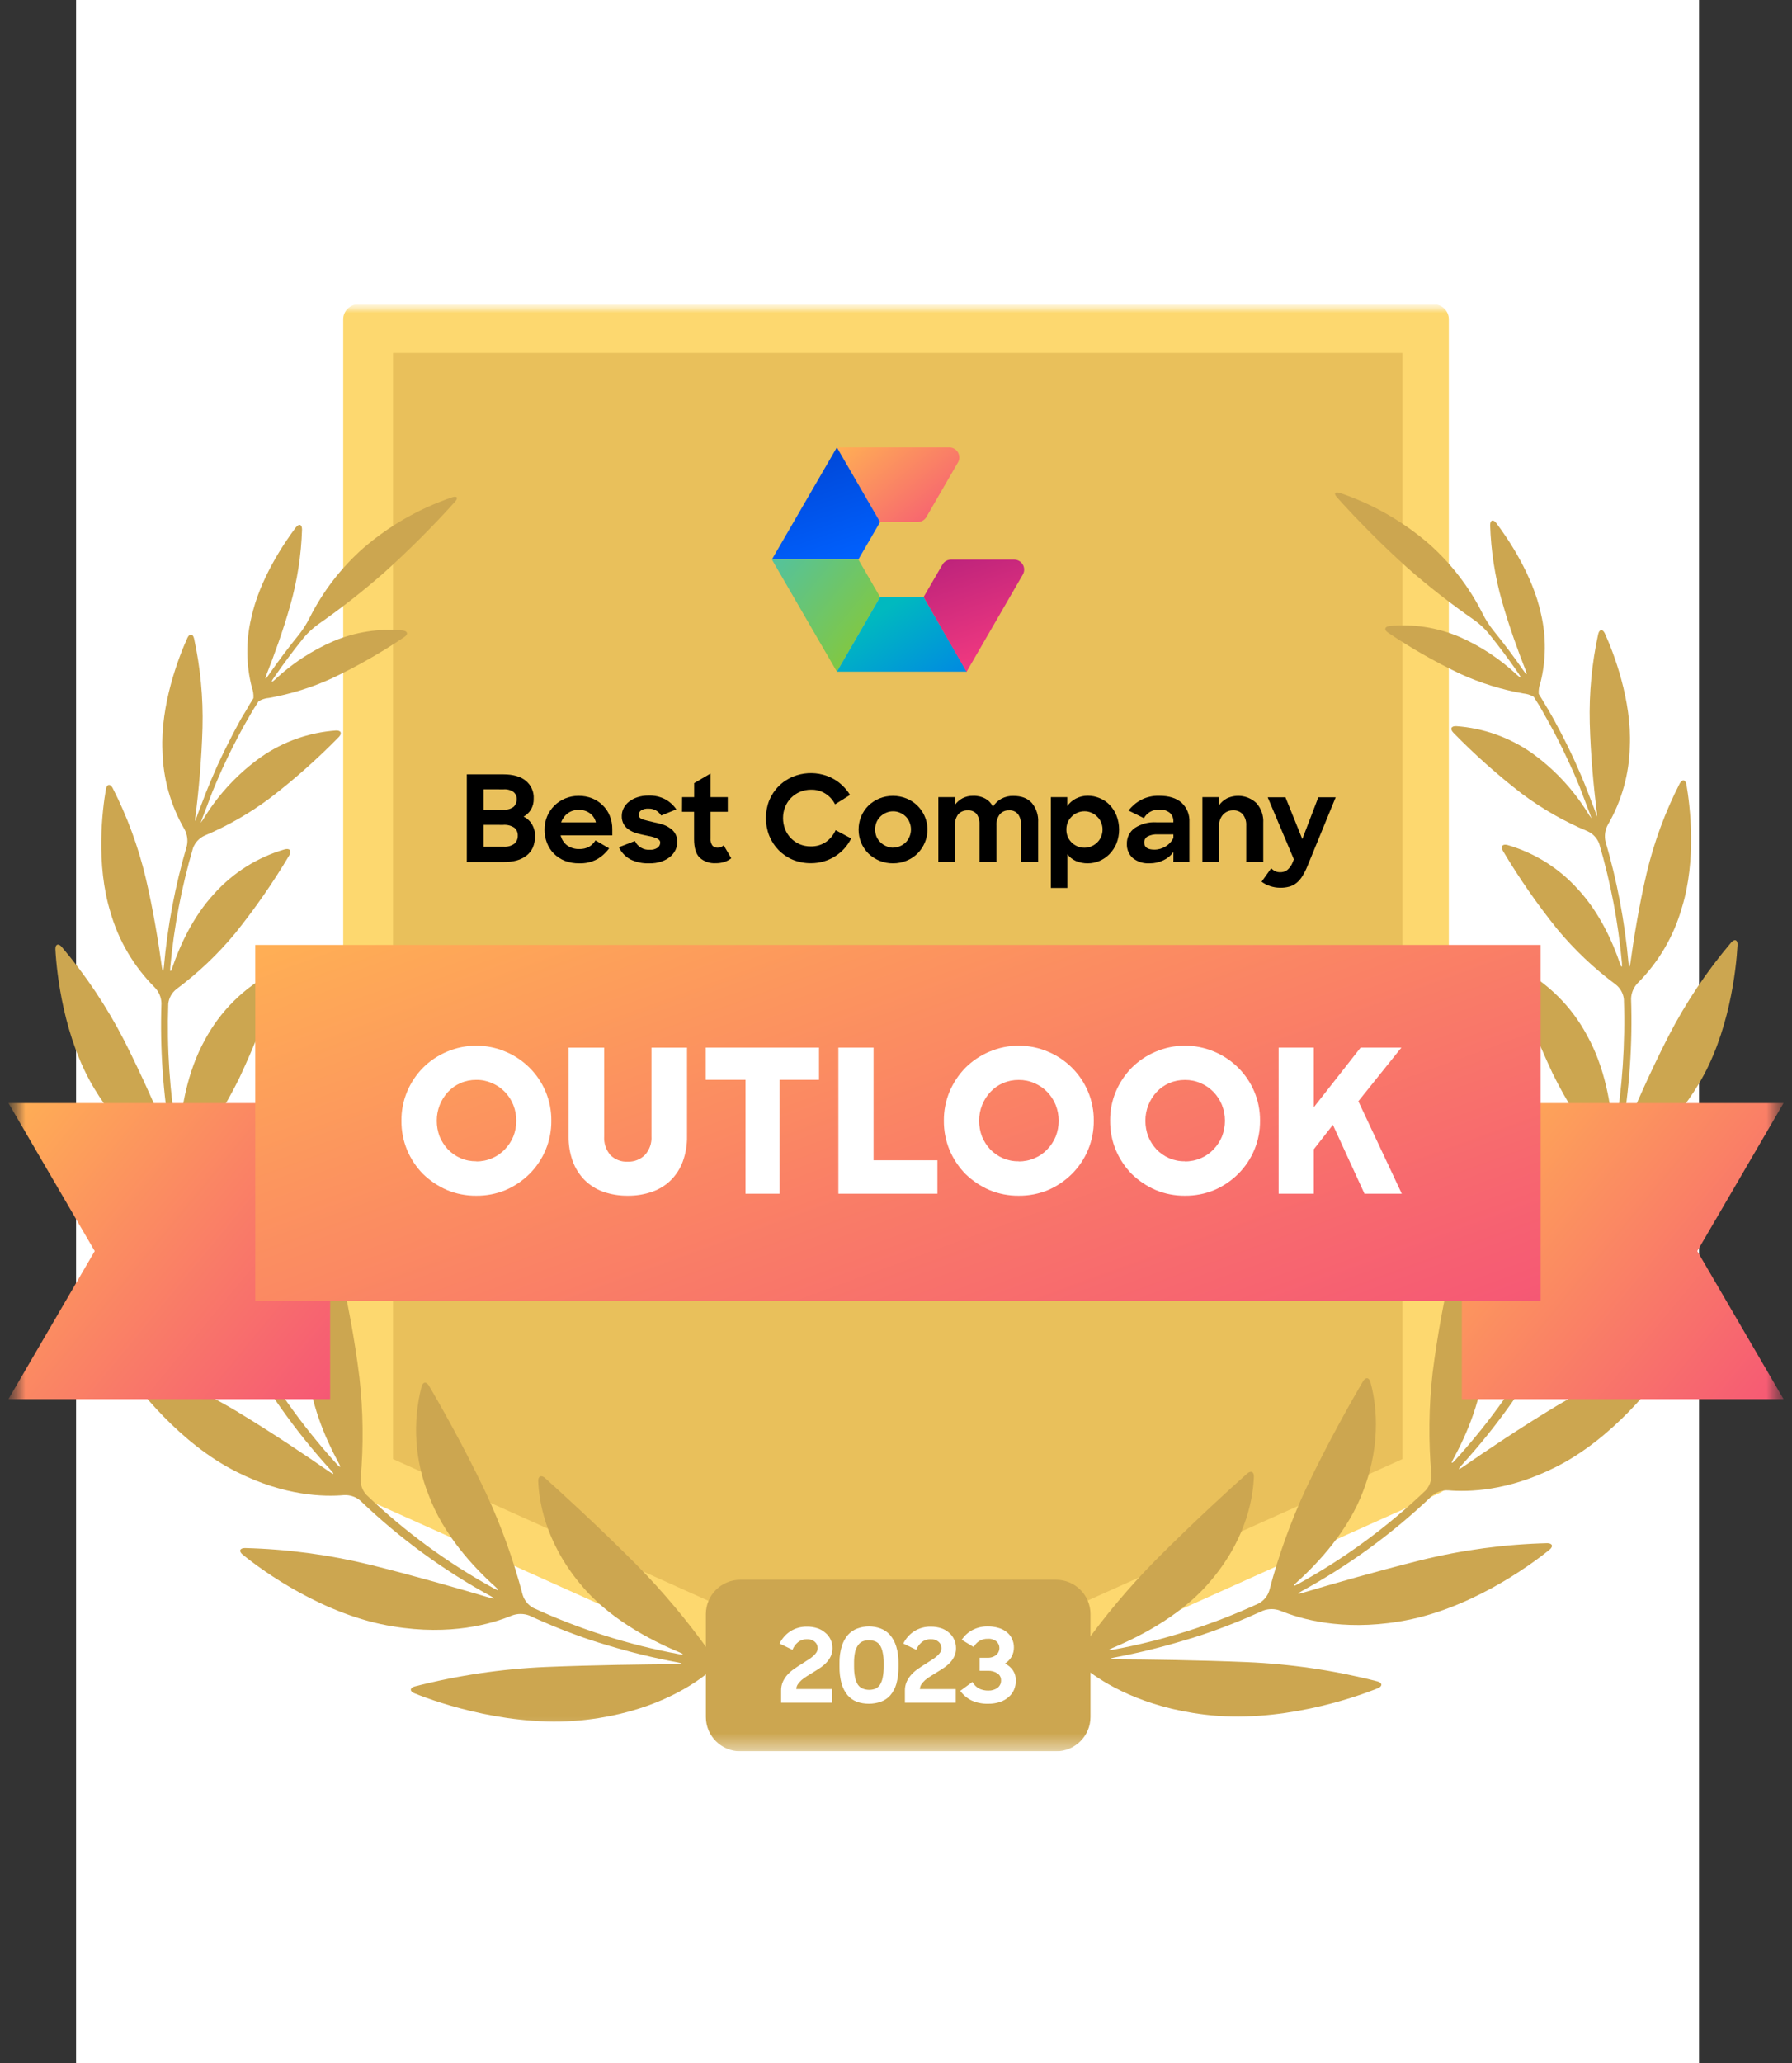
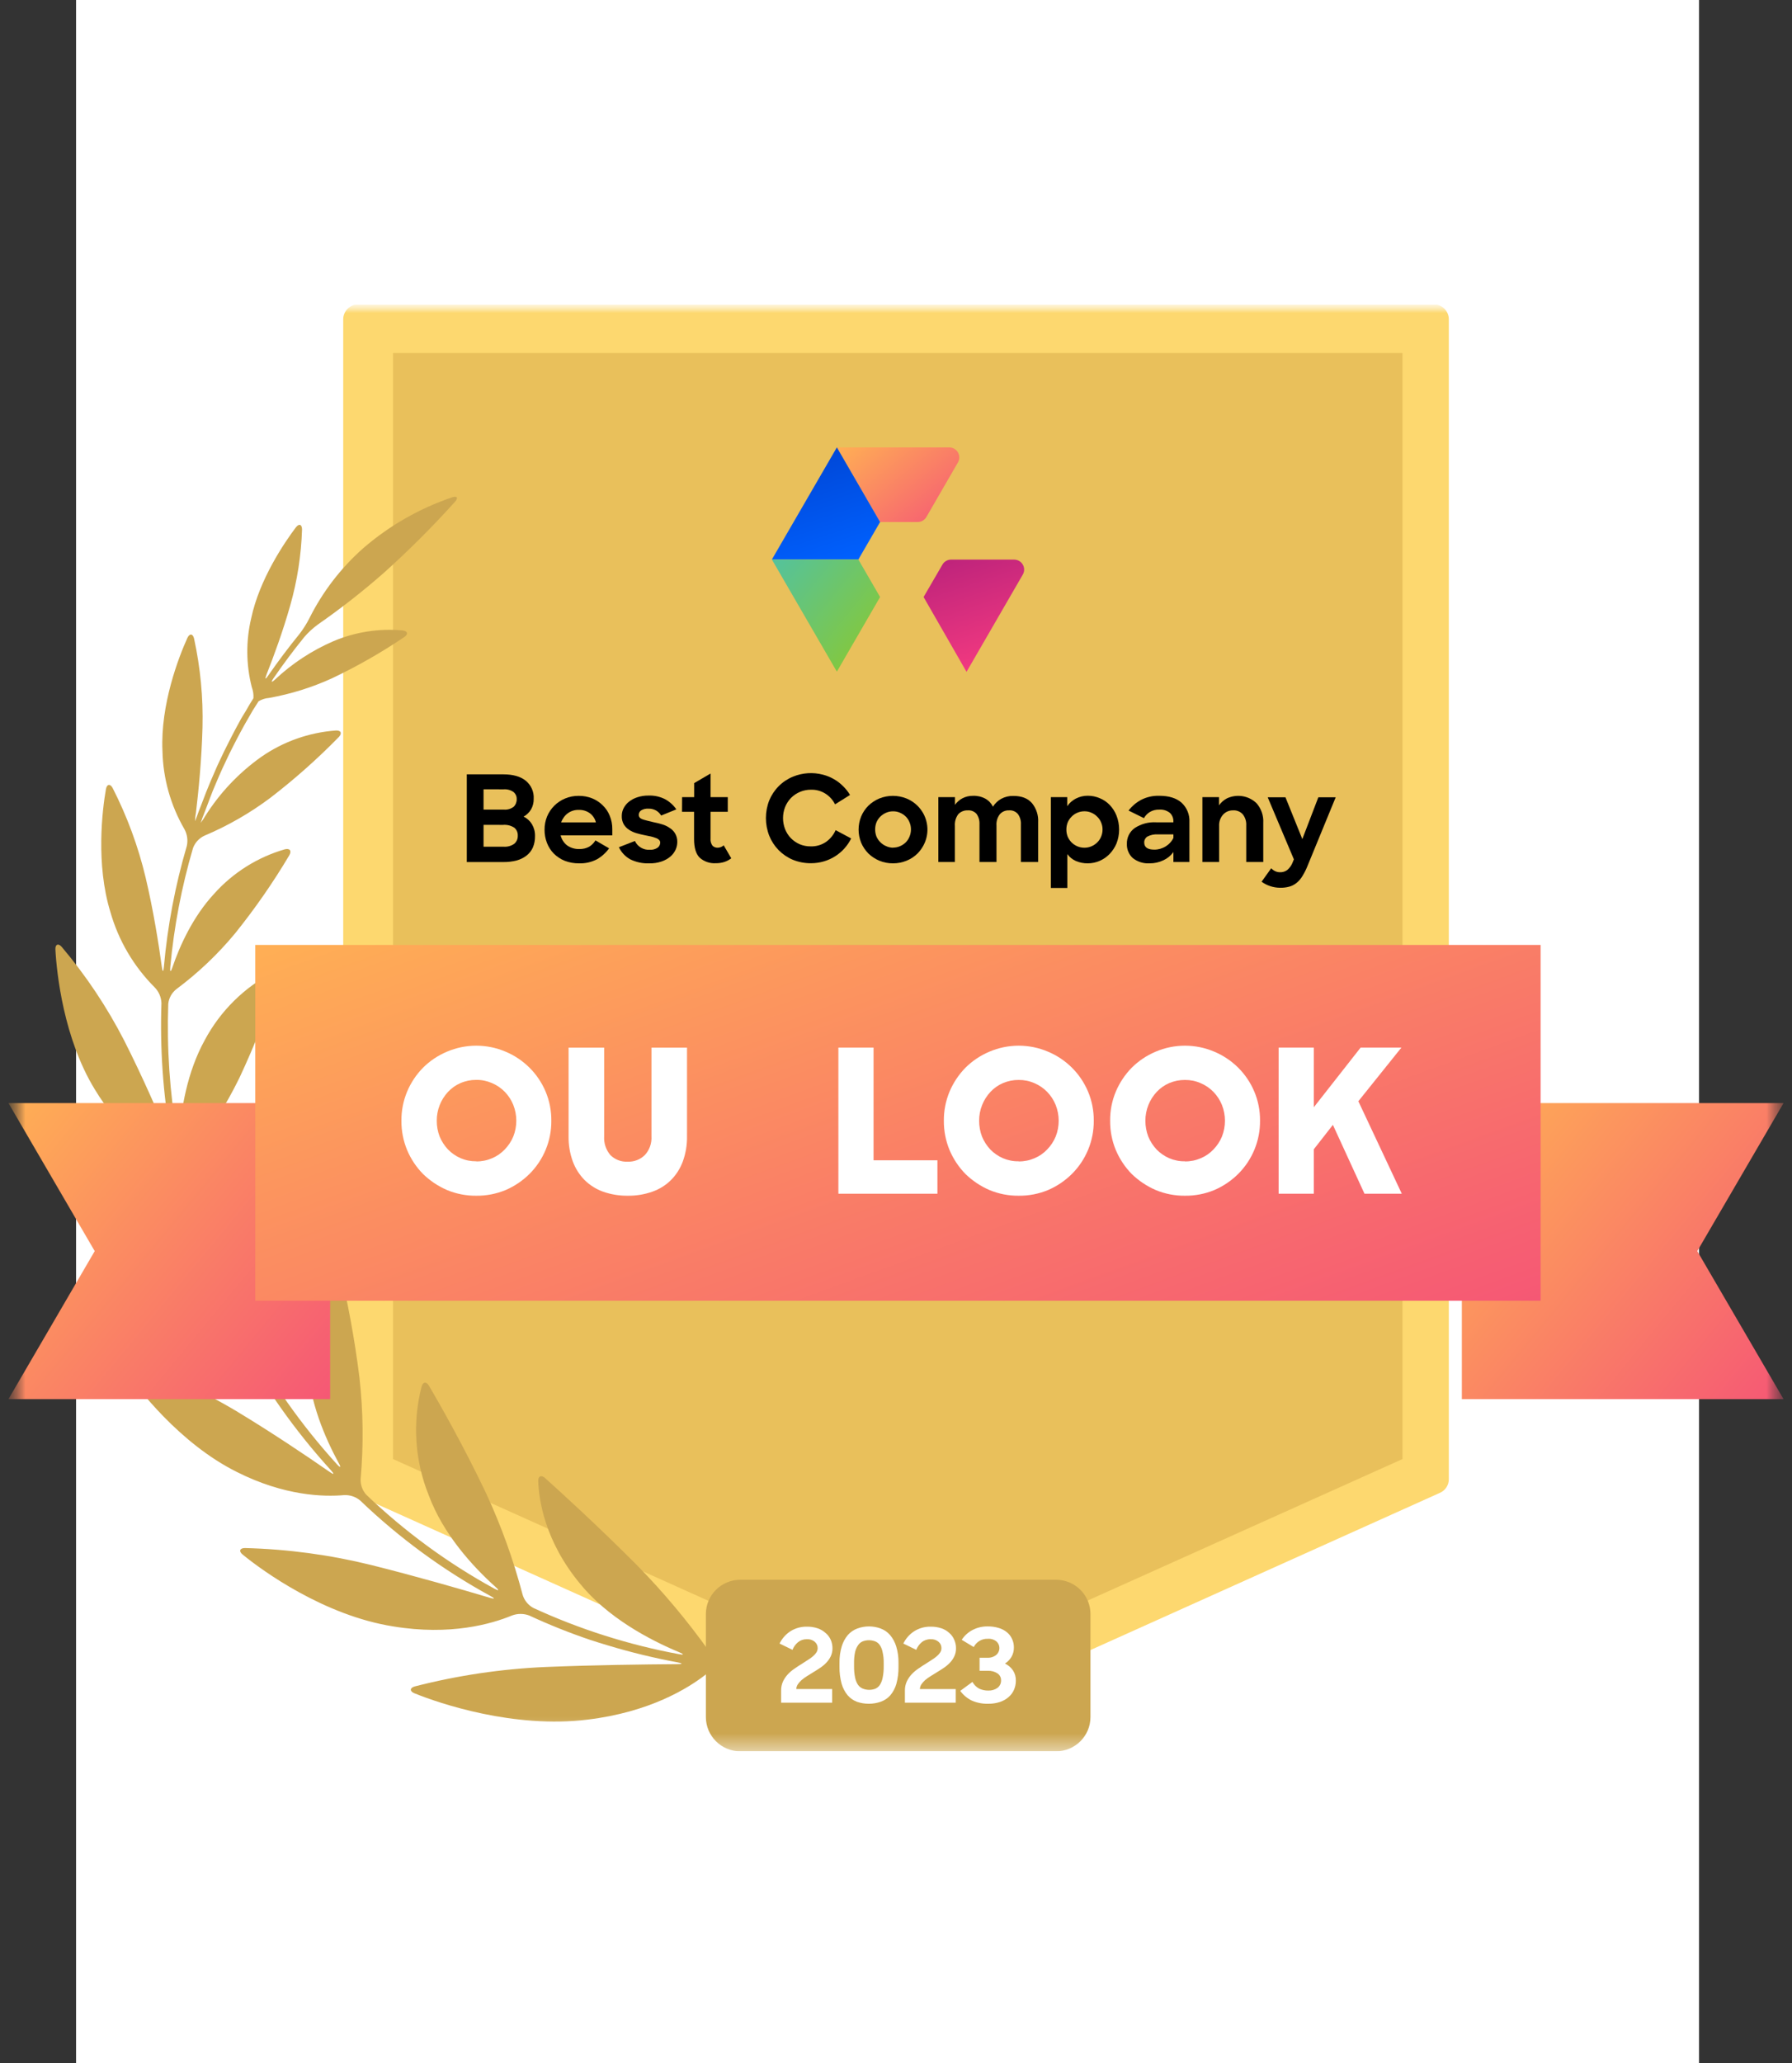
<svg xmlns="http://www.w3.org/2000/svg" fill="none" viewBox="0 0 106 122" height="122" width="106">
  <rect x="0" y="0" width="106" height="122" fill="#333333" stroke="none" />
  <rect fill="white" height="122" width="96" x="4.5" />
  <g clip-path="url(#clip0_90_3985)">
    <mask height="86" width="106" y="18" x="0" maskUnits="userSpaceOnUse" style="mask-type:luminance" id="mask0_90_3985">
      <path fill="white" d="M105.587 18H0.5V103.556H105.587V18Z" />
    </mask>
    <g mask="url(#mask0_90_3985)">
      <mask height="85" width="106" y="18" x="0" maskUnits="userSpaceOnUse" style="mask-type:luminance" id="mask1_90_3985">
        <path fill="white" d="M105.587 18H0.5V102.71H105.587V18Z" />
      </mask>
      <g mask="url(#mask1_90_3985)">
        <path fill="#FDD86F" d="M84.81 87.493L52.999 101.779L21.188 87.493V18.878H84.81V87.493Z" />
        <path fill="#FDD86F" d="M52.638 102.577C52.751 102.629 52.875 102.656 53 102.656C53.125 102.656 53.249 102.629 53.362 102.577L85.172 88.272C85.327 88.205 85.459 88.095 85.552 87.956C85.646 87.816 85.697 87.652 85.7 87.484V18.878C85.7 18.645 85.607 18.422 85.442 18.257C85.277 18.093 85.052 18 84.819 18H21.188C20.954 18 20.729 18.092 20.563 18.256C20.396 18.421 20.303 18.644 20.302 18.878V87.493C20.305 87.661 20.356 87.824 20.45 87.964C20.543 88.103 20.675 88.213 20.83 88.281L52.638 102.577ZM52.999 100.816L22.061 86.918V19.757H83.924V86.918L52.999 100.816Z" clip-rule="evenodd" fill-rule="evenodd" />
        <path fill="#E9C05B" d="M23.249 86.274V20.874H82.958V86.274L53.103 99.687L23.249 86.274Z" />
        <path fill="#CCA650" d="M41.973 97.677C40.676 95.854 39.237 94.137 37.669 92.54C35.346 90.208 33.136 88.201 32.246 87.401C32.017 87.197 31.826 87.278 31.837 87.584C31.876 88.636 32.189 91.076 34.301 93.632C35.919 95.631 38.387 96.953 40.19 97.702C40.474 97.82 40.455 97.871 40.159 97.81C37.186 97.26 34.294 96.342 31.549 95.078C31.243 94.912 31.016 94.633 30.916 94.302C30.373 92.235 29.647 90.22 28.746 88.281C27.401 85.45 25.97 82.956 25.379 81.944C25.223 81.68 25.014 81.698 24.935 81.996C24.39 84.121 24.537 86.364 25.356 88.401C26.216 90.726 27.975 92.638 29.316 93.84C29.546 94.041 29.517 94.087 29.247 93.94C26.488 92.428 23.942 90.562 21.672 88.389C21.438 88.133 21.316 87.795 21.332 87.449C21.509 85.451 21.485 83.441 21.261 81.448C20.981 79.2 20.571 76.97 20.035 74.769C19.965 74.472 19.772 74.431 19.597 74.693C18.535 76.475 18.044 78.536 18.188 80.603C18.297 82.89 19.244 85.056 20.035 86.51C20.186 86.774 20.142 86.813 19.935 86.587C17.821 84.264 16.006 81.689 14.533 78.919C14.463 78.762 14.424 78.593 14.42 78.421C14.415 78.25 14.445 78.079 14.507 77.919C15.301 76.096 15.901 74.196 16.297 72.248C16.711 70.04 16.991 67.808 17.137 65.566C17.156 65.262 16.967 65.16 16.738 65.358C15.193 66.721 14.104 68.522 13.618 70.52C13.029 72.742 13.258 75.099 13.57 76.716C13.628 77.015 13.57 77.033 13.451 76.754C12.374 74.391 11.534 71.928 10.944 69.401C10.916 69.232 10.923 69.06 10.963 68.894C11.004 68.727 11.078 68.571 11.18 68.434C12.344 66.98 13.344 65.403 14.163 63.732C15.068 61.801 15.848 59.816 16.5 57.787C16.592 57.494 16.436 57.352 16.161 57.489C14.441 58.388 13.033 59.781 12.119 61.488C11.061 63.395 10.706 65.625 10.606 67.181C10.586 67.487 10.533 67.492 10.48 67.181C10.039 64.598 9.862 61.976 9.953 59.358C9.97 59.188 10.022 59.024 10.104 58.874C10.187 58.725 10.299 58.594 10.433 58.488C11.716 57.533 12.88 56.428 13.9 55.198C15.078 53.735 16.151 52.191 17.11 50.577C17.266 50.313 17.147 50.142 16.845 50.22C15.231 50.688 13.781 51.6 12.664 52.851C11.404 54.212 10.627 55.94 10.197 57.205C10.097 57.498 10.044 57.487 10.073 57.181C10.292 54.797 10.742 52.44 11.418 50.142C11.539 49.82 11.783 49.557 12.097 49.412C13.478 48.829 14.783 48.08 15.983 47.182C17.417 46.08 18.771 44.879 20.035 43.587C20.251 43.366 20.173 43.176 19.865 43.195C18.275 43.31 16.745 43.852 15.44 44.764C14.121 45.702 12.999 46.888 12.139 48.255C12.061 48.393 11.973 48.524 11.874 48.648C11.879 48.62 11.888 48.592 11.902 48.567C11.954 48.413 12.007 48.264 12.071 48.112C12.136 47.96 12.178 47.816 12.241 47.667L12.411 47.217L12.581 46.776C12.645 46.626 12.706 46.475 12.769 46.328L12.956 45.89L13.154 45.445C13.221 45.3 13.289 45.156 13.358 45.011L13.567 44.57L13.783 44.14C13.857 43.996 13.93 43.849 14.007 43.704C14.083 43.558 14.154 43.42 14.231 43.281L14.468 42.847C14.548 42.705 14.628 42.566 14.71 42.426C14.791 42.285 14.879 42.14 14.957 41.998L15.222 41.582L15.293 41.467C15.483 41.353 15.696 41.286 15.916 41.269C17.2 41.039 18.45 40.65 19.636 40.109C21.117 39.406 22.543 38.593 23.902 37.678C24.167 37.509 24.12 37.311 23.812 37.277C22.419 37.149 21.016 37.367 19.728 37.911C18.454 38.461 17.286 39.227 16.275 40.175C16.051 40.383 16.012 40.344 16.183 40.099C16.749 39.274 17.353 38.466 17.994 37.674C18.232 37.397 18.501 37.148 18.796 36.932C20.168 35.978 21.485 34.947 22.739 33.843C24.204 32.524 25.598 31.13 26.916 29.667C27.121 29.437 27.045 29.313 26.755 29.403C24.814 30.059 23.021 31.085 21.475 32.424C20.164 33.586 19.088 34.986 18.305 36.55C18.139 36.878 17.942 37.19 17.718 37.482C17.066 38.283 16.45 39.103 15.869 39.94C15.699 40.202 15.655 40.172 15.765 39.888C16.18 38.834 16.73 37.351 17.168 35.798C17.584 34.336 17.818 32.829 17.866 31.31C17.866 31.002 17.686 30.942 17.5 31.185C16.821 32.083 15.348 34.254 14.861 36.548C14.54 37.894 14.552 39.297 14.895 40.637C14.973 40.844 15.005 41.065 14.99 41.286L14.915 41.409C14.832 41.546 14.745 41.673 14.667 41.82C14.589 41.967 14.497 42.111 14.404 42.262C14.31 42.412 14.234 42.537 14.166 42.674L13.923 43.122L13.701 43.547C13.621 43.697 13.548 43.848 13.472 44C13.396 44.152 13.329 44.28 13.26 44.421C13.19 44.561 13.115 44.725 13.044 44.876C12.973 45.026 12.908 45.161 12.844 45.303C12.779 45.445 12.716 45.604 12.645 45.762C12.574 45.919 12.518 46.047 12.458 46.193C12.399 46.338 12.331 46.501 12.268 46.656C12.205 46.812 12.149 46.945 12.098 47.089C12.047 47.233 11.976 47.4 11.918 47.556C11.861 47.711 11.81 47.846 11.749 47.992L11.579 48.462C11.574 48.493 11.564 48.523 11.55 48.551C11.541 48.396 11.554 48.24 11.587 48.088C11.74 46.813 11.927 44.933 11.978 43.016C12.023 41.249 11.855 39.484 11.479 37.757C11.409 37.46 11.214 37.441 11.085 37.72C10.576 38.838 9.482 41.665 9.61 44.404C9.645 46.027 10.09 47.615 10.905 49.022C11.074 49.325 11.126 49.68 11.051 50.019C10.364 52.356 9.909 54.755 9.693 57.181C9.666 57.487 9.616 57.487 9.574 57.181C9.389 55.829 9.08 53.864 8.615 51.894C8.177 50.056 7.522 48.277 6.662 46.593C6.52 46.331 6.323 46.355 6.267 46.658C6.048 47.906 5.661 51.103 6.53 53.928C7.01 55.615 7.915 57.151 9.158 58.392C9.399 58.642 9.538 58.972 9.549 59.319C9.459 61.988 9.643 64.659 10.1 67.291C10.153 67.594 10.1 67.607 9.987 67.325C9.386 65.865 8.44 63.683 7.347 61.527C6.329 59.547 5.089 57.69 3.651 55.989C3.45 55.758 3.262 55.834 3.277 56.14C3.352 57.553 3.765 61.398 5.598 64.4C7.109 66.907 8.898 68.138 9.91 68.682C10.203 68.862 10.419 69.143 10.516 69.472C11.113 72.057 11.97 74.576 13.075 76.989C13.2 77.268 13.158 77.294 12.971 77.05C11.952 75.735 10.425 73.773 8.747 71.883C7.171 70.112 5.4 68.524 3.466 67.149C3.203 66.98 3.048 67.095 3.138 67.389C3.559 68.809 4.982 72.695 7.696 75.324C9.932 77.522 12.11 78.274 13.289 78.537C13.62 78.63 13.903 78.846 14.081 79.14C15.582 81.962 17.431 84.586 19.587 86.95C19.792 87.177 19.757 87.212 19.507 87.04C18.123 86.079 16.074 84.7 13.947 83.418C11.921 82.212 9.763 81.242 7.515 80.527C7.223 80.437 7.1 80.603 7.275 80.855C8.107 82.072 10.637 85.362 14.018 87.041C16.828 88.457 19.151 88.512 20.354 88.406C20.702 88.389 21.043 88.504 21.308 88.727C23.617 90.941 26.211 92.841 29.021 94.376C29.284 94.523 29.284 94.567 28.979 94.478C27.215 93.952 24.593 93.198 21.96 92.54C19.514 91.936 17.01 91.6 14.491 91.535C14.181 91.535 14.11 91.725 14.351 91.919C15.54 92.895 19.174 95.522 23.25 96.168C26.646 96.731 29.085 96.02 30.284 95.524C30.612 95.401 30.974 95.401 31.303 95.524C32.473 96.067 33.672 96.547 34.895 96.961C35.185 97.058 35.423 97.13 35.423 97.13C35.423 97.13 35.662 97.201 35.951 97.291C37.311 97.702 38.693 98.038 40.09 98.297C40.392 98.356 40.389 98.397 40.09 98.4C38.097 98.415 35.133 98.451 32.267 98.569C29.655 98.683 27.062 99.068 24.531 99.719C24.235 99.802 24.223 100.003 24.507 100.121C25.974 100.718 30.396 102.225 34.768 101.68C38.421 101.236 40.694 99.839 41.759 99.005C42.044 98.801 42.391 98.701 42.742 98.72C42.947 98.745 43.153 98.767 43.36 98.787C43.665 98.82 43.913 98.727 43.913 98.59C43.913 98.453 43.665 98.312 43.361 98.277L42.833 98.214C42.489 98.147 42.183 97.956 41.973 97.677Z" />
-         <path fill="#CCA650" d="M64.024 97.413C65.323 95.591 66.763 93.874 68.331 92.278C70.653 89.944 72.864 87.939 73.764 87.139C73.989 86.935 74.18 87.016 74.169 87.32C74.13 88.372 73.83 90.814 71.704 93.368C70.088 95.367 67.62 96.689 65.819 97.44C65.533 97.558 65.554 97.609 65.847 97.546C68.818 96.996 71.709 96.078 74.451 94.814C74.757 94.65 74.985 94.371 75.084 94.04C75.626 91.972 76.352 89.956 77.254 88.017C78.599 85.188 80.03 82.692 80.621 81.68C80.777 81.418 80.986 81.436 81.064 81.732C81.347 82.747 81.785 85.151 80.644 88.139C79.782 90.463 78.025 92.374 76.684 93.58C76.454 93.783 76.483 93.826 76.753 93.679C79.511 92.167 82.058 90.301 84.328 88.128C84.562 87.873 84.684 87.535 84.668 87.19C84.491 85.192 84.515 83.182 84.739 81.189C85.022 78.947 85.432 76.722 85.967 74.526C86.038 74.228 86.243 74.188 86.405 74.45C87.469 76.233 87.96 78.298 87.812 80.368C87.703 82.655 86.756 84.821 85.963 86.275C85.816 86.539 85.858 86.578 86.063 86.351C88.178 84.03 89.993 81.454 91.465 78.683C91.537 78.527 91.576 78.358 91.58 78.187C91.585 78.015 91.555 77.844 91.493 77.684C90.7 75.861 90.1 73.96 89.701 72.013C89.285 69.805 89.001 67.573 88.853 65.331C88.834 65.025 89.022 64.925 89.255 65.123C90.798 66.482 91.886 68.278 92.375 70.27C92.966 72.492 92.737 74.847 92.426 76.463C92.367 76.764 92.426 76.783 92.545 76.504C93.626 74.134 94.469 71.664 95.061 69.129C95.088 68.96 95.081 68.787 95.04 68.621C94.999 68.455 94.926 68.299 94.823 68.162C93.657 66.708 92.655 65.131 91.835 63.459C90.931 61.529 90.151 59.543 89.499 57.514C89.406 57.222 89.562 57.08 89.839 57.217C91.556 58.117 92.961 59.511 93.873 61.217C94.944 63.131 95.299 65.362 95.401 66.91C95.419 67.215 95.472 67.22 95.525 66.91C95.967 64.327 96.145 61.706 96.056 59.087C96.038 58.917 95.987 58.753 95.904 58.603C95.822 58.454 95.71 58.322 95.576 58.216C94.296 57.266 93.135 56.167 92.117 54.943C90.939 53.479 89.865 51.934 88.905 50.32C88.751 50.056 88.87 49.886 89.17 49.965C90.784 50.433 92.232 51.344 93.35 52.594C94.611 53.957 95.387 55.685 95.815 56.95C95.915 57.24 95.968 57.23 95.939 56.926C95.721 54.541 95.272 52.183 94.596 49.886C94.474 49.563 94.231 49.3 93.917 49.155C92.528 48.574 91.217 47.825 90.012 46.925C88.583 45.823 87.233 44.621 85.973 43.33C85.756 43.11 85.832 42.921 86.143 42.938C87.734 43.052 89.265 43.592 90.574 44.5C91.892 45.439 93.013 46.626 93.873 47.993C93.952 48.129 94.041 48.26 94.138 48.384C94.133 48.356 94.124 48.328 94.11 48.303C94.058 48.151 94.005 48 93.941 47.848C93.876 47.696 93.832 47.554 93.771 47.403C93.71 47.253 93.657 47.104 93.601 46.954L93.431 46.512C93.372 46.362 93.307 46.213 93.246 46.066L93.056 45.626L92.854 45.182C92.788 45.038 92.72 44.892 92.65 44.749C92.581 44.605 92.513 44.453 92.44 44.306C92.367 44.159 92.299 44.022 92.226 43.878L92.005 43.442C91.932 43.3 91.854 43.158 91.778 43.017L91.54 42.584L91.302 42.163L91.06 41.734L90.796 41.318L90.725 41.203C90.535 41.091 90.322 41.024 90.102 41.005C88.818 40.777 87.569 40.388 86.382 39.847C84.901 39.143 83.474 38.33 82.115 37.414C81.851 37.245 81.899 37.049 82.204 37.015C83.604 36.883 85.014 37.101 86.308 37.649C87.575 38.2 88.736 38.967 89.74 39.913C89.965 40.119 90.004 40.082 89.832 39.835C89.266 39.01 88.662 38.202 88.021 37.412C87.782 37.133 87.511 36.884 87.213 36.67C85.836 35.715 84.514 34.684 83.254 33.581C81.793 32.263 80.401 30.871 79.084 29.41C78.879 29.181 78.955 29.058 79.254 29.148C81.194 29.804 82.988 30.829 84.535 32.167C85.844 33.33 86.92 34.73 87.703 36.293C87.869 36.622 88.066 36.934 88.292 37.225C88.944 38.028 89.56 38.848 90.139 39.683C90.309 39.947 90.353 39.915 90.243 39.631C89.829 38.579 89.281 37.094 88.841 35.542C88.426 34.08 88.193 32.572 88.145 31.053C88.145 30.745 88.325 30.684 88.508 30.93C89.187 31.826 90.662 33.998 91.15 36.291C91.468 37.637 91.456 39.039 91.117 40.38C91.037 40.586 91.004 40.808 91.019 41.029L91.094 41.152L91.341 41.563C91.428 41.709 91.511 41.856 91.606 42.005L91.841 42.419C91.922 42.568 92.01 42.715 92.083 42.865C92.156 43.016 92.234 43.144 92.307 43.283C92.38 43.421 92.462 43.582 92.538 43.736C92.615 43.89 92.681 44.017 92.749 44.157L92.968 44.612L93.166 45.04C93.234 45.192 93.304 45.346 93.368 45.498C93.433 45.65 93.496 45.783 93.557 45.929L93.747 46.391C93.806 46.534 93.864 46.68 93.917 46.825C93.969 46.971 94.039 47.136 94.097 47.29C94.154 47.444 94.206 47.583 94.267 47.728L94.436 48.198L94.469 48.288C94.472 48.132 94.458 47.977 94.428 47.824C94.275 46.55 94.088 44.669 94.037 42.752C93.993 40.986 94.16 39.22 94.537 37.493C94.606 37.196 94.801 37.177 94.93 37.456C95.44 38.574 96.533 41.401 96.406 44.14C96.372 45.764 95.927 47.354 95.112 48.761C94.943 49.064 94.892 49.419 94.968 49.757C95.653 52.095 96.107 54.494 96.326 56.919C96.351 57.225 96.402 57.225 96.445 56.919C96.63 55.567 96.94 53.602 97.402 51.632C97.84 49.792 98.497 48.011 99.36 46.326C99.504 46.062 99.699 46.086 99.755 46.389C99.974 47.638 100.36 50.836 99.49 53.659C99.014 55.347 98.113 56.886 96.873 58.13C96.632 58.379 96.493 58.709 96.482 59.055C96.572 61.724 96.387 64.397 95.93 67.029C95.876 67.33 95.93 67.343 96.042 67.062C96.645 65.603 97.591 63.42 98.696 61.265C99.718 59.284 100.962 57.426 102.405 55.726C102.607 55.496 102.794 55.572 102.779 55.876C102.704 57.291 102.292 61.135 100.458 64.136C98.947 66.645 97.159 67.874 96.146 68.418C95.847 68.596 95.626 68.877 95.525 69.208C94.927 71.793 94.071 74.311 92.968 76.726C92.841 77.004 92.883 77.032 93.07 76.786C94.088 75.471 95.616 73.51 97.293 71.619C98.87 69.849 100.642 68.26 102.575 66.885C102.84 66.716 102.993 66.829 102.903 67.123C102.47 68.534 101.035 72.427 98.332 75.047C96.095 77.236 93.918 77.997 92.74 78.259C92.405 78.349 92.116 78.563 91.934 78.858C90.435 81.68 88.586 84.303 86.43 86.666C86.225 86.892 86.26 86.93 86.51 86.755C87.892 85.797 89.941 84.415 92.07 83.135C94.096 81.93 96.253 80.959 98.501 80.243C98.796 80.153 98.915 80.319 98.743 80.572C97.91 81.79 95.384 85.078 91.999 86.759C89.189 88.174 86.865 88.228 85.661 88.123C85.314 88.106 84.974 88.221 84.709 88.445C82.397 90.656 79.802 92.553 76.991 94.087C76.726 94.236 76.74 94.28 77.033 94.19C78.797 93.664 81.418 92.91 84.05 92.252C86.496 91.649 89.001 91.312 91.52 91.248C91.825 91.248 91.898 91.437 91.659 91.632C90.46 92.607 86.834 95.233 82.756 95.881C79.361 96.444 76.925 95.73 75.723 95.237C75.397 95.115 75.038 95.115 74.713 95.237C73.539 95.776 72.338 96.253 71.114 96.665C70.823 96.762 70.586 96.835 70.586 96.835C70.586 96.835 70.344 96.904 70.058 96.993C68.698 97.407 67.317 97.745 65.92 98.008C65.617 98.065 65.62 98.108 65.92 98.111C67.913 98.126 70.878 98.16 73.743 98.28C76.355 98.39 78.948 98.772 81.48 99.421C81.775 99.506 81.789 99.706 81.503 99.824C80.038 100.421 75.616 101.927 71.246 101.383C67.589 100.94 65.316 99.543 64.251 98.71C63.966 98.505 63.62 98.404 63.269 98.422C63.063 98.449 62.858 98.469 62.651 98.492C62.345 98.522 62.097 98.431 62.097 98.294C62.097 98.157 62.345 98.015 62.651 97.981L63.18 97.918C63.514 97.857 63.813 97.677 64.024 97.413Z" />
        <path fill="url(#paint0_linear_90_3985)" d="M49.502 26.454L52.059 30.867H54.288C54.391 30.866 54.493 30.838 54.582 30.786C54.672 30.734 54.746 30.659 54.797 30.57L56.664 27.343C56.716 27.254 56.744 27.152 56.744 27.049C56.744 26.945 56.717 26.843 56.666 26.753C56.614 26.664 56.54 26.589 56.45 26.536C56.361 26.484 56.259 26.455 56.155 26.454H49.502Z" />
        <path fill="url(#paint1_linear_90_3985)" d="M49.502 26.454L52.059 30.867L50.773 33.084H45.658L49.502 26.454Z" />
        <path fill="url(#paint2_linear_90_3985)" d="M45.658 33.084H50.773L52.059 35.302L49.502 39.715L45.658 33.084Z" />
-         <path fill="url(#paint3_linear_90_3985)" d="M52.059 35.302H54.632L57.191 39.715H49.502L52.059 35.302Z" />
        <path fill="url(#paint4_linear_90_3985)" d="M54.632 35.302L55.746 33.386C55.797 33.297 55.872 33.222 55.961 33.17C56.05 33.118 56.152 33.09 56.255 33.089H59.99C60.094 33.09 60.196 33.118 60.286 33.17C60.376 33.222 60.45 33.297 60.502 33.388C60.554 33.477 60.581 33.58 60.58 33.683C60.58 33.787 60.552 33.889 60.499 33.978L57.172 39.727L54.632 35.302Z" />
        <path fill="url(#paint5_linear_90_3985)" d="M13.92 65.226H0.5L5.603 73.978L0.5 82.73H19.528V65.226H13.92Z" />
        <path fill="url(#paint6_linear_90_3985)" d="M105.5 65.226H86.471V82.73H105.5L100.397 73.978L105.5 65.226Z" />
        <path fill="url(#paint7_linear_90_3985)" d="M91.131 76.912V55.874H15.1V76.912H91.131Z" />
        <path fill="white" d="M28.172 70.703C27.577 70.709 26.987 70.594 26.437 70.365C25.912 70.137 25.433 69.816 25.023 69.418C24.624 69.012 24.305 68.534 24.084 68.009C23.855 67.458 23.74 66.866 23.745 66.27C23.739 65.677 23.855 65.089 24.084 64.541C24.305 64.017 24.624 63.539 25.023 63.133C25.428 62.729 25.909 62.408 26.437 62.186C26.986 61.952 27.576 61.831 28.172 61.831C28.769 61.831 29.359 61.952 29.907 62.186C30.974 62.633 31.823 63.479 32.272 64.541C32.502 65.089 32.618 65.677 32.612 66.27C32.617 66.854 32.505 67.433 32.282 67.974C32.06 68.514 31.732 69.005 31.317 69.418C30.912 69.817 30.437 70.139 29.914 70.365C29.363 70.594 28.77 70.709 28.172 70.703ZM28.172 68.674C28.495 68.678 28.815 68.613 29.111 68.484C29.394 68.365 29.649 68.187 29.86 67.964C30.074 67.744 30.244 67.486 30.362 67.203C30.6 66.602 30.6 65.934 30.362 65.333C30.247 65.047 30.078 64.785 29.863 64.564C29.647 64.341 29.389 64.164 29.103 64.043C28.811 63.915 28.495 63.85 28.176 63.853C27.853 63.851 27.533 63.915 27.237 64.043C26.958 64.164 26.707 64.341 26.5 64.564C26.07 65.027 25.832 65.636 25.835 66.268C25.833 66.587 25.891 66.904 26.005 67.203C26.121 67.482 26.286 67.739 26.492 67.96C26.705 68.181 26.959 68.358 27.24 68.481C27.534 68.608 27.852 68.671 28.172 68.667V68.674Z" />
        <path fill="white" d="M37.139 70.703C36.642 70.709 36.147 70.629 35.678 70.466C35.267 70.319 34.894 70.085 34.584 69.78C34.275 69.467 34.035 69.091 33.883 68.679C33.709 68.201 33.625 67.696 33.633 67.188V61.946H35.737V67.188C35.711 67.592 35.843 67.991 36.105 68.3C36.239 68.432 36.398 68.535 36.573 68.602C36.749 68.669 36.936 68.7 37.124 68.691C37.311 68.698 37.498 68.667 37.674 68.6C37.849 68.533 38.008 68.431 38.142 68.3C38.28 68.151 38.385 67.975 38.453 67.784C38.52 67.593 38.548 67.39 38.535 67.188V61.946H40.638V67.188C40.647 67.696 40.562 68.201 40.389 68.679C40.237 69.092 39.998 69.467 39.687 69.78C39.375 70.087 38.997 70.322 38.582 70.466C38.119 70.628 37.63 70.708 37.139 70.703Z" />
-         <path fill="white" d="M44.097 63.85H41.744V61.944H48.446V63.85H46.117V70.585H44.097V63.85Z" />
        <path fill="white" d="M49.592 61.944H51.672V68.608H55.45V70.585H49.592V61.944Z" />
        <path fill="white" d="M60.258 70.703C59.663 70.709 59.073 70.594 58.523 70.365C57.998 70.137 57.519 69.816 57.109 69.418C56.711 69.011 56.392 68.533 56.17 68.009C55.941 67.458 55.826 66.866 55.831 66.27C55.825 65.677 55.941 65.089 56.17 64.541C56.392 64.018 56.711 63.54 57.109 63.133C57.515 62.73 57.995 62.408 58.523 62.186C59.072 61.952 59.662 61.831 60.258 61.831C60.855 61.831 61.445 61.952 61.993 62.186C63.06 62.633 63.909 63.479 64.358 64.541C64.589 65.088 64.704 65.677 64.698 66.27C64.703 66.854 64.591 67.433 64.368 67.974C64.146 68.514 63.818 69.005 63.402 69.418C62.998 69.818 62.523 70.139 62 70.365C61.449 70.594 60.856 70.709 60.258 70.703ZM60.258 68.674C60.581 68.678 60.901 68.613 61.197 68.484C61.481 68.365 61.736 68.188 61.946 67.964C62.158 67.745 62.328 67.488 62.445 67.206C62.683 66.605 62.683 65.937 62.445 65.336C62.33 65.05 62.16 64.789 61.946 64.567C61.73 64.344 61.471 64.167 61.185 64.046C60.893 63.918 60.577 63.854 60.258 63.857C59.936 63.855 59.616 63.919 59.319 64.046C59.041 64.168 58.79 64.345 58.583 64.567C58.375 64.792 58.209 65.052 58.096 65.336C57.976 65.633 57.915 65.951 57.917 66.271C57.916 66.591 57.974 66.907 58.087 67.206C58.203 67.486 58.368 67.742 58.574 67.964C58.787 68.184 59.042 68.361 59.323 68.484C59.618 68.61 59.937 68.673 60.258 68.667V68.674Z" />
        <path fill="white" d="M70.093 70.703C69.498 70.709 68.908 70.594 68.358 70.365C67.833 70.137 67.354 69.816 66.944 69.418C66.546 69.011 66.227 68.533 66.005 68.009C65.776 67.458 65.661 66.866 65.666 66.27C65.66 65.677 65.775 65.089 66.005 64.541C66.227 64.018 66.546 63.54 66.944 63.133C67.35 62.73 67.83 62.408 68.358 62.186C68.906 61.952 69.497 61.831 70.093 61.831C70.69 61.831 71.28 61.952 71.828 62.186C72.895 62.633 73.744 63.479 74.193 64.541C74.424 65.088 74.539 65.677 74.533 66.27C74.538 66.854 74.426 67.433 74.203 67.974C73.981 68.514 73.653 69.005 73.237 69.418C72.834 69.818 72.358 70.139 71.835 70.365C71.284 70.594 70.691 70.709 70.093 70.703ZM70.093 68.674C70.416 68.678 70.736 68.613 71.032 68.484C71.316 68.365 71.571 68.188 71.781 67.964C71.993 67.745 72.163 67.488 72.28 67.206C72.517 66.605 72.517 65.937 72.28 65.336C72.165 65.05 71.995 64.789 71.781 64.567C71.565 64.344 71.306 64.167 71.02 64.046C70.728 63.918 70.412 63.854 70.093 63.857C69.771 63.855 69.451 63.919 69.154 64.046C68.876 64.168 68.625 64.345 68.418 64.567C68.21 64.792 68.044 65.052 67.93 65.336C67.811 65.633 67.75 65.951 67.752 66.271C67.751 66.591 67.809 66.907 67.922 67.206C68.038 67.486 68.203 67.742 68.409 67.964C68.622 68.184 68.877 68.361 69.158 68.484C69.453 68.61 69.772 68.673 70.093 68.667V68.674Z" />
        <path fill="white" d="M78.843 66.513L77.714 67.957V70.585H75.634V61.944H77.714V65.472L80.483 61.944H82.895L80.349 65.116L82.919 70.585H80.712L78.843 66.513Z" />
      </g>
      <path fill="black" d="M27.612 45.787H29.765C30.345 45.787 30.79 45.913 31.099 46.164C31.257 46.293 31.382 46.457 31.464 46.644C31.546 46.83 31.582 47.033 31.569 47.236C31.575 47.454 31.521 47.67 31.413 47.86C31.308 48.04 31.154 48.188 30.97 48.286C31.178 48.385 31.351 48.544 31.469 48.741C31.592 48.952 31.654 49.193 31.647 49.438C31.652 49.669 31.609 49.9 31.52 50.114C31.436 50.3 31.309 50.463 31.148 50.589C30.973 50.724 30.772 50.823 30.557 50.88C30.303 50.945 30.042 50.976 29.78 50.973H27.612V45.787ZM28.603 48.773V50.066H29.792C30.012 50.083 30.232 50.023 30.413 49.897C30.484 49.839 30.54 49.764 30.577 49.681C30.614 49.597 30.631 49.505 30.627 49.414C30.632 49.326 30.617 49.237 30.582 49.156C30.547 49.075 30.494 49.003 30.427 48.945C30.226 48.813 29.987 48.753 29.747 48.776L28.603 48.773ZM28.603 46.671V47.872H29.8C30.01 47.892 30.219 47.831 30.386 47.703C30.445 47.644 30.491 47.574 30.521 47.497C30.552 47.42 30.567 47.337 30.564 47.255C30.567 47.173 30.552 47.093 30.518 47.019C30.484 46.945 30.434 46.88 30.371 46.828C30.2 46.711 29.993 46.656 29.787 46.673L28.603 46.671Z" />
      <path fill="black" d="M34.257 51.049C33.967 51.054 33.679 51.003 33.408 50.9C33.166 50.802 32.946 50.657 32.759 50.474C32.582 50.293 32.444 50.078 32.354 49.842C32.257 49.593 32.209 49.327 32.211 49.06C32.209 48.793 32.259 48.527 32.36 48.279C32.459 48.04 32.605 47.823 32.788 47.64C32.972 47.457 33.19 47.312 33.43 47.214C33.683 47.109 33.954 47.056 34.228 47.059C34.502 47.055 34.773 47.106 35.028 47.207C35.262 47.302 35.475 47.442 35.654 47.62C35.834 47.794 35.975 48.005 36.068 48.237C36.17 48.487 36.221 48.755 36.218 49.025V49.395H33.162C33.219 49.631 33.355 49.841 33.547 49.99C33.758 50.137 34.01 50.212 34.267 50.203C34.468 50.21 34.667 50.164 34.844 50.07C34.999 49.977 35.129 49.847 35.223 49.693L36.029 50.161C35.841 50.425 35.598 50.645 35.316 50.807C34.99 50.979 34.625 51.062 34.257 51.049ZM34.235 47.889C34.002 47.882 33.774 47.952 33.586 48.088C33.404 48.224 33.267 48.412 33.194 48.628H35.248C35.196 48.408 35.066 48.214 34.883 48.081C34.694 47.949 34.466 47.881 34.235 47.889Z" />
      <path fill="black" d="M38.404 51.049C38.012 51.065 37.621 50.982 37.27 50.807C36.982 50.643 36.751 50.395 36.608 50.097L37.555 49.728C37.633 49.894 37.759 50.032 37.917 50.124C38.075 50.217 38.257 50.26 38.44 50.247C38.601 50.258 38.762 50.215 38.896 50.126C38.944 50.092 38.983 50.047 39.01 49.995C39.037 49.944 39.052 49.886 39.053 49.828C39.054 49.796 39.048 49.765 39.036 49.736C39.023 49.706 39.005 49.68 38.981 49.659C38.925 49.607 38.857 49.568 38.783 49.546C38.69 49.509 38.595 49.48 38.497 49.459L38.148 49.388C37.986 49.356 37.822 49.316 37.655 49.268C37.499 49.224 37.35 49.157 37.214 49.069C37.087 48.987 36.98 48.877 36.9 48.749C36.813 48.595 36.771 48.419 36.779 48.242C36.779 48.081 36.818 47.923 36.893 47.78C36.971 47.631 37.081 47.5 37.214 47.397C37.361 47.284 37.527 47.197 37.705 47.141C37.914 47.073 38.134 47.039 38.355 47.042C38.701 47.028 39.045 47.104 39.353 47.263C39.614 47.409 39.839 47.613 40.008 47.858L39.11 48.222C39.034 48.098 38.929 47.995 38.803 47.922C38.666 47.847 38.511 47.81 38.355 47.816C38.202 47.805 38.049 47.842 37.919 47.922C37.876 47.952 37.841 47.991 37.818 48.038C37.795 48.084 37.783 48.135 37.784 48.186C37.784 48.308 37.861 48.396 38.012 48.448C38.163 48.501 38.38 48.55 38.66 48.617C38.83 48.65 38.985 48.69 39.146 48.737C39.306 48.782 39.458 48.852 39.596 48.944C39.734 49.028 39.851 49.144 39.935 49.282C40.024 49.436 40.068 49.612 40.063 49.789C40.062 49.945 40.028 50.1 39.964 50.242C39.891 50.397 39.787 50.536 39.657 50.648C39.502 50.776 39.326 50.874 39.136 50.939C38.901 51.019 38.653 51.056 38.404 51.049Z" />
      <path fill="black" d="M40.348 47.136H41.061V46.306L42.03 45.738V47.136H43.049V48.002H42.03V49.58C42.015 49.731 42.055 49.882 42.144 50.005C42.184 50.045 42.233 50.076 42.285 50.097C42.338 50.117 42.395 50.127 42.451 50.126C42.584 50.124 42.711 50.074 42.808 49.984L43.256 50.751C43.13 50.847 42.988 50.922 42.837 50.971C42.675 51.02 42.507 51.044 42.338 51.042C41.993 51.063 41.655 50.948 41.395 50.722C41.169 50.505 41.056 50.136 41.056 49.615V48.002H40.343L40.348 47.136Z" />
      <path fill="black" d="M47.976 51.042C47.605 51.046 47.236 50.976 46.893 50.836C46.578 50.703 46.293 50.508 46.054 50.265C45.816 50.021 45.628 49.732 45.502 49.416C45.239 48.744 45.239 47.999 45.502 47.327C45.633 47.011 45.824 46.724 46.066 46.482C46.308 46.24 46.597 46.049 46.915 45.92C47.476 45.692 48.096 45.652 48.682 45.807C48.907 45.865 49.123 45.953 49.324 46.069C49.523 46.181 49.705 46.32 49.865 46.482C50.027 46.637 50.166 46.813 50.28 47.006L49.395 47.561C49.267 47.301 49.07 47.083 48.825 46.928C48.571 46.768 48.276 46.687 47.976 46.695C47.755 46.693 47.536 46.735 47.332 46.819C47.128 46.903 46.942 47.027 46.787 47.184C46.637 47.34 46.518 47.524 46.438 47.725C46.277 48.143 46.277 48.605 46.438 49.023C46.514 49.221 46.63 49.403 46.777 49.556C46.926 49.709 47.103 49.831 47.298 49.918C47.506 50.005 47.729 50.049 47.954 50.046C48.276 50.056 48.592 49.964 48.859 49.784C49.108 49.607 49.306 49.367 49.429 49.087L50.349 49.578C50.241 49.794 50.105 49.995 49.943 50.175C49.618 50.535 49.198 50.798 48.731 50.934C48.486 51.005 48.231 51.042 47.976 51.042Z" />
      <path fill="black" d="M52.819 51.049C52.543 51.051 52.27 50.998 52.014 50.893C51.774 50.793 51.554 50.648 51.366 50.467C51.184 50.283 51.039 50.066 50.938 49.828C50.737 49.331 50.737 48.776 50.938 48.279C51.038 48.04 51.183 47.823 51.366 47.64C51.554 47.459 51.774 47.314 52.014 47.214C52.529 47.007 53.104 47.007 53.619 47.214C53.861 47.312 54.081 47.457 54.267 47.64C54.551 47.919 54.745 48.278 54.822 48.667C54.9 49.058 54.858 49.462 54.702 49.828C54.601 50.066 54.456 50.283 54.274 50.467C54.088 50.65 53.868 50.795 53.626 50.893C53.37 50.998 53.096 51.051 52.819 51.049ZM52.828 50.119C52.97 50.12 53.11 50.091 53.24 50.034C53.367 49.98 53.482 49.902 53.58 49.806C53.675 49.709 53.75 49.594 53.8 49.468C53.857 49.333 53.886 49.188 53.885 49.042C53.886 48.898 53.857 48.755 53.8 48.622C53.751 48.496 53.676 48.381 53.58 48.284C53.482 48.188 53.367 48.112 53.24 48.058C53.111 48 52.97 47.971 52.828 47.973C52.685 47.972 52.544 48 52.413 48.058C52.287 48.112 52.172 48.189 52.074 48.284C51.977 48.382 51.899 48.496 51.845 48.622C51.793 48.756 51.767 48.898 51.767 49.042C51.766 49.187 51.793 49.332 51.845 49.468C51.956 49.718 52.157 49.919 52.408 50.029C52.54 50.09 52.683 50.123 52.828 50.126V50.119Z" />
      <path fill="black" d="M55.505 47.136H56.489V47.589C56.605 47.425 56.759 47.291 56.938 47.199C57.13 47.101 57.343 47.053 57.559 47.057C57.812 47.047 58.063 47.105 58.286 47.226C58.481 47.334 58.637 47.5 58.734 47.701C58.855 47.505 59.024 47.344 59.226 47.233C59.445 47.115 59.691 47.056 59.939 47.063C60.43 47.063 60.788 47.202 61.038 47.483C61.3 47.801 61.433 48.207 61.408 48.619V50.971H60.389V48.756C60.403 48.539 60.343 48.323 60.219 48.144C60.155 48.065 60.072 48.002 59.977 47.963C59.883 47.923 59.78 47.908 59.678 47.917C59.577 47.913 59.477 47.932 59.385 47.971C59.292 48.01 59.21 48.069 59.143 48.144C58.995 48.337 58.925 48.578 58.944 48.82V50.971H57.938V48.727C57.948 48.515 57.889 48.305 57.768 48.13C57.703 48.056 57.621 47.998 57.53 47.96C57.438 47.923 57.339 47.909 57.24 47.917C57.136 47.913 57.033 47.931 56.937 47.97C56.84 48.009 56.754 48.068 56.683 48.144C56.535 48.345 56.465 48.592 56.484 48.84V50.971H55.505V47.136Z" />
      <path fill="black" d="M64.35 51.049C64.108 51.053 63.868 51.007 63.645 50.913C63.441 50.825 63.265 50.683 63.136 50.503V52.505H62.16V47.136H63.129V47.669C63.259 47.479 63.434 47.325 63.638 47.221C63.856 47.108 64.099 47.05 64.345 47.052C64.585 47.051 64.823 47.1 65.044 47.194C65.267 47.283 65.468 47.418 65.635 47.591C65.811 47.773 65.949 47.988 66.042 48.223C66.25 48.755 66.25 49.345 66.042 49.877C65.944 50.109 65.803 50.321 65.628 50.503C65.46 50.675 65.259 50.813 65.037 50.907C64.82 51 64.586 51.048 64.35 51.049ZM64.151 50.126C64.293 50.126 64.433 50.097 64.564 50.041C64.69 49.986 64.805 49.909 64.903 49.813C65.001 49.717 65.079 49.602 65.131 49.475C65.189 49.34 65.218 49.195 65.217 49.048C65.219 48.904 65.189 48.761 65.131 48.629C65.08 48.501 65.003 48.386 64.903 48.291C64.807 48.191 64.691 48.112 64.564 48.058C64.434 48 64.293 47.97 64.151 47.971C64.004 47.97 63.858 48 63.723 48.058C63.596 48.112 63.48 48.191 63.384 48.291C63.287 48.389 63.21 48.503 63.156 48.629C63.104 48.763 63.077 48.905 63.078 49.048C63.077 49.194 63.103 49.339 63.156 49.475C63.212 49.599 63.289 49.714 63.384 49.813C63.482 49.909 63.597 49.986 63.723 50.041C63.859 50.098 64.004 50.127 64.151 50.126Z" />
      <path fill="black" d="M67.997 51.049C67.639 51.071 67.285 50.959 67.005 50.736C66.89 50.631 66.8 50.502 66.74 50.359C66.68 50.216 66.651 50.061 66.657 49.906C66.65 49.722 66.689 49.54 66.769 49.375C66.85 49.21 66.971 49.068 67.121 48.961C67.496 48.716 67.941 48.597 68.389 48.623H69.407V48.572C69.411 48.477 69.395 48.383 69.359 48.296C69.323 48.208 69.269 48.129 69.2 48.065C69.023 47.924 68.798 47.856 68.572 47.873C68.38 47.866 68.19 47.913 68.024 48.009C67.873 48.097 67.75 48.224 67.667 48.377L66.756 47.928C66.952 47.671 67.2 47.459 67.484 47.304C67.82 47.128 68.195 47.043 68.574 47.055C69.146 47.055 69.584 47.192 69.895 47.466C70.051 47.611 70.173 47.789 70.253 47.987C70.333 48.185 70.368 48.398 70.356 48.611V50.971H69.409V50.381C69.26 50.59 69.058 50.757 68.823 50.865C68.566 50.99 68.283 51.053 67.997 51.049ZM68.282 50.239C68.4 50.24 68.518 50.223 68.632 50.19C68.744 50.157 68.852 50.109 68.952 50.048C69.051 49.988 69.14 49.914 69.217 49.828C69.296 49.744 69.361 49.648 69.409 49.544V49.338H68.504C68.285 49.32 68.064 49.365 67.869 49.466C67.81 49.504 67.762 49.557 67.729 49.619C67.696 49.681 67.68 49.751 67.683 49.821C67.683 50.1 67.883 50.239 68.282 50.239Z" />
      <path fill="black" d="M71.124 47.136H72.106V47.62C72.228 47.447 72.389 47.305 72.577 47.207C72.861 47.074 73.179 47.029 73.49 47.078C73.8 47.128 74.089 47.269 74.317 47.485C74.459 47.643 74.568 47.829 74.638 48.03C74.708 48.231 74.737 48.444 74.724 48.656V50.971H73.718V48.805C73.731 48.573 73.661 48.344 73.519 48.159C73.447 48.076 73.357 48.011 73.255 47.969C73.153 47.927 73.043 47.909 72.933 47.917C72.824 47.915 72.715 47.936 72.614 47.979C72.514 48.022 72.423 48.086 72.349 48.166C72.182 48.355 72.097 48.603 72.113 48.854V50.971H71.124V47.136Z" />
      <path fill="black" d="M75.722 52.493C75.519 52.492 75.316 52.459 75.123 52.393C74.945 52.333 74.777 52.247 74.624 52.138L75.194 51.341C75.26 51.411 75.337 51.468 75.424 51.51C75.514 51.554 75.615 51.576 75.716 51.575C75.872 51.581 76.025 51.533 76.15 51.439C76.295 51.313 76.406 51.152 76.471 50.971L76.536 50.814L74.987 47.143H76.037L77.035 49.615L77.982 47.143H79.009L77.349 51.184C77.265 51.398 77.162 51.605 77.041 51.801C76.95 51.956 76.832 52.094 76.692 52.207C76.567 52.31 76.421 52.385 76.264 52.427C76.088 52.475 75.905 52.497 75.722 52.493Z" />
      <path fill="#CCA650" d="M62.466 93.411H43.791C42.666 93.411 41.754 94.319 41.754 95.44V101.527C41.754 102.647 42.666 103.556 43.791 103.556H62.466C63.591 103.556 64.503 102.647 64.503 101.527V95.44C64.503 94.319 63.591 93.411 62.466 93.411Z" />
      <path fill="white" d="M46.205 99.963C46.202 99.778 46.239 99.595 46.314 99.427C46.389 99.269 46.488 99.123 46.607 98.995C46.728 98.867 46.864 98.754 47.011 98.657C47.163 98.551 47.31 98.454 47.458 98.365L47.797 98.145C47.901 98.083 48 98.011 48.091 97.932C48.169 97.867 48.237 97.791 48.293 97.707C48.34 97.632 48.366 97.545 48.366 97.457C48.368 97.385 48.353 97.314 48.324 97.249C48.294 97.184 48.251 97.126 48.196 97.08C48.066 96.969 47.897 96.915 47.726 96.927C47.535 96.922 47.349 96.985 47.202 97.105C47.056 97.225 46.945 97.38 46.877 97.555L46.113 97.183C46.256 96.889 46.475 96.639 46.748 96.459C47.044 96.271 47.389 96.176 47.74 96.185C47.953 96.181 48.166 96.215 48.368 96.283C48.54 96.341 48.699 96.435 48.833 96.557C48.966 96.666 49.07 96.804 49.139 96.961C49.208 97.118 49.243 97.288 49.242 97.46C49.244 97.626 49.209 97.79 49.139 97.94C49.07 98.082 48.978 98.211 48.869 98.324C48.755 98.442 48.628 98.546 48.49 98.635C48.351 98.728 48.212 98.818 48.069 98.902C47.926 98.987 47.828 99.049 47.714 99.122C47.607 99.19 47.505 99.265 47.409 99.347C47.328 99.419 47.256 99.501 47.195 99.591C47.138 99.673 47.106 99.771 47.103 99.871H49.223V100.681H46.205V99.963Z" />
      <path fill="white" d="M51.4 99.92C51.525 99.922 51.649 99.901 51.767 99.859C51.878 99.812 51.974 99.734 52.042 99.635C52.125 99.502 52.183 99.355 52.211 99.202C52.256 98.979 52.277 98.752 52.273 98.525V98.343C52.278 98.119 52.255 97.896 52.205 97.678C52.178 97.53 52.12 97.389 52.035 97.264C51.967 97.167 51.871 97.092 51.76 97.051C51.527 96.965 51.271 96.965 51.038 97.051C50.927 97.096 50.831 97.172 50.763 97.271C50.676 97.395 50.614 97.535 50.58 97.683C50.535 97.898 50.515 98.117 50.519 98.336V98.519C50.515 98.746 50.535 98.972 50.58 99.195C50.61 99.346 50.667 99.491 50.75 99.621C50.821 99.721 50.918 99.799 51.032 99.846C51.149 99.893 51.274 99.918 51.4 99.92ZM51.4 100.742C51.158 100.744 50.918 100.706 50.69 100.627C50.478 100.546 50.289 100.414 50.14 100.243C49.977 100.044 49.856 99.814 49.785 99.567C49.694 99.234 49.651 98.889 49.658 98.544V98.331C49.65 97.997 49.696 97.665 49.792 97.345C49.867 97.097 49.991 96.867 50.159 96.669C50.31 96.5 50.501 96.371 50.714 96.292C51.158 96.129 51.645 96.129 52.089 96.292C52.304 96.372 52.495 96.504 52.646 96.676C52.813 96.874 52.938 97.104 53.013 97.352C53.109 97.669 53.154 98 53.147 98.331V98.539C53.154 98.888 53.112 99.237 53.02 99.574C52.948 99.822 52.825 100.052 52.658 100.25C52.507 100.418 52.316 100.546 52.103 100.622C51.877 100.702 51.639 100.743 51.4 100.742Z" />
      <path fill="white" d="M53.527 99.963C53.524 99.778 53.562 99.595 53.637 99.427C53.712 99.268 53.811 99.123 53.931 98.995C54.051 98.867 54.186 98.754 54.333 98.657C54.484 98.551 54.634 98.454 54.78 98.365L55.119 98.145C55.224 98.083 55.322 98.012 55.413 97.932C55.492 97.868 55.56 97.792 55.615 97.707C55.663 97.632 55.689 97.545 55.688 97.457C55.69 97.385 55.675 97.314 55.646 97.249C55.617 97.184 55.573 97.126 55.518 97.08C55.388 96.97 55.219 96.915 55.048 96.927C54.857 96.921 54.67 96.984 54.522 97.105C54.377 97.225 54.266 97.38 54.198 97.555L53.434 97.183C53.576 96.889 53.796 96.639 54.07 96.459C54.365 96.271 54.71 96.176 55.06 96.185C55.274 96.181 55.487 96.215 55.69 96.283C55.862 96.341 56.02 96.434 56.153 96.557C56.282 96.668 56.383 96.807 56.447 96.965C56.517 97.122 56.552 97.292 56.55 97.463C56.554 97.629 56.518 97.794 56.447 97.944C56.379 98.085 56.288 98.215 56.179 98.328C56.065 98.445 55.938 98.549 55.8 98.639C55.661 98.732 55.52 98.821 55.377 98.906C55.235 98.99 55.138 99.053 55.023 99.126C54.916 99.193 54.813 99.268 54.717 99.35C54.637 99.423 54.565 99.505 54.503 99.594C54.448 99.677 54.416 99.775 54.411 99.875H56.534V100.681H53.527V99.963Z" />
      <path fill="white" d="M58.464 100.742C58.126 100.754 57.789 100.689 57.479 100.553C57.209 100.42 56.976 100.224 56.8 99.981L57.52 99.452C57.613 99.618 57.751 99.755 57.917 99.848C58.088 99.927 58.274 99.967 58.462 99.963C58.654 99.971 58.843 99.915 59.001 99.805C59.069 99.754 59.124 99.686 59.162 99.609C59.199 99.531 59.217 99.446 59.214 99.361C59.217 99.279 59.199 99.198 59.162 99.126C59.124 99.053 59.069 98.991 59.001 98.946C58.833 98.838 58.636 98.785 58.437 98.794H57.943V98.022H58.401C58.593 98.034 58.783 97.974 58.933 97.852C58.992 97.801 59.039 97.737 59.07 97.665C59.102 97.594 59.118 97.516 59.116 97.438C59.116 97.367 59.101 97.297 59.071 97.232C59.042 97.167 58.999 97.109 58.946 97.061C58.803 96.945 58.621 96.888 58.437 96.902C58.258 96.894 58.081 96.939 57.928 97.031C57.788 97.12 57.674 97.243 57.596 97.389L56.887 96.961C57.046 96.718 57.264 96.519 57.522 96.383C57.803 96.236 58.116 96.163 58.434 96.17C58.651 96.167 58.867 96.198 59.075 96.261C59.251 96.311 59.416 96.396 59.557 96.512C59.69 96.617 59.794 96.753 59.863 96.907C59.938 97.066 59.976 97.239 59.973 97.415C59.977 97.609 59.928 97.8 59.832 97.969C59.737 98.129 59.605 98.265 59.447 98.365C59.637 98.457 59.799 98.597 59.919 98.77C60.037 98.951 60.096 99.164 60.089 99.379C60.09 99.565 60.053 99.75 59.978 99.92C59.905 100.087 59.794 100.235 59.654 100.353C59.505 100.481 59.332 100.578 59.145 100.639C58.925 100.711 58.695 100.746 58.464 100.742Z" />
    </g>
  </g>
  <defs>
    <linearGradient gradientUnits="userSpaceOnUse" y2="33.422" x2="58.042" y1="24.949" x1="51.256" id="paint0_linear_90_3985">
      <stop stop-color="#FFB054" />
      <stop stop-color="#F23980" offset="1" />
    </linearGradient>
    <linearGradient gradientUnits="userSpaceOnUse" y2="25.53" x2="46.774" y1="33.571" x1="49.38" id="paint1_linear_90_3985">
      <stop stop-color="#0061FF" />
      <stop stop-color="#0041CE" offset="1" />
    </linearGradient>
    <linearGradient gradientUnits="userSpaceOnUse" y2="37.641" x2="51.616" y1="30.991" x1="43.4" id="paint2_linear_90_3985">
      <stop stop-color="#40C0C4" />
      <stop stop-color="#83C83F" offset="1" />
    </linearGradient>
    <linearGradient gradientUnits="userSpaceOnUse" y2="45.575" x2="57.173" y1="36.557" x1="51.459" id="paint3_linear_90_3985">
      <stop stop-color="#00B9BF" />
      <stop stop-color="#0061FF" offset="1" />
    </linearGradient>
    <linearGradient gradientUnits="userSpaceOnUse" y2="39.082" x2="59.171" y1="28.465" x1="55.573" id="paint4_linear_90_3985">
      <stop stop-color="#9B1578" />
      <stop stop-color="#F23980" offset="1" />
    </linearGradient>
    <linearGradient gradientUnits="userSpaceOnUse" y2="88.004" x2="26.919" y1="65.639" x1="-0.167" id="paint5_linear_90_3985">
      <stop stop-color="#FFB054" />
      <stop stop-color="#F23980" offset="1" />
    </linearGradient>
    <linearGradient gradientUnits="userSpaceOnUse" y2="88.004" x2="112.889" y1="65.639" x1="85.803" id="paint6_linear_90_3985">
      <stop stop-color="#FFB054" />
      <stop stop-color="#F23980" offset="1" />
    </linearGradient>
    <linearGradient gradientUnits="userSpaceOnUse" y2="103.021" x2="66.394" y1="44.48" x1="45.068" id="paint7_linear_90_3985">
      <stop stop-color="#FFB054" />
      <stop stop-color="#F23980" offset="1" />
    </linearGradient>
    <clipPath id="clip0_90_3985">
      <rect transform="translate(0.5 18)" fill="white" height="85.556" width="105" />
    </clipPath>
  </defs>
</svg>